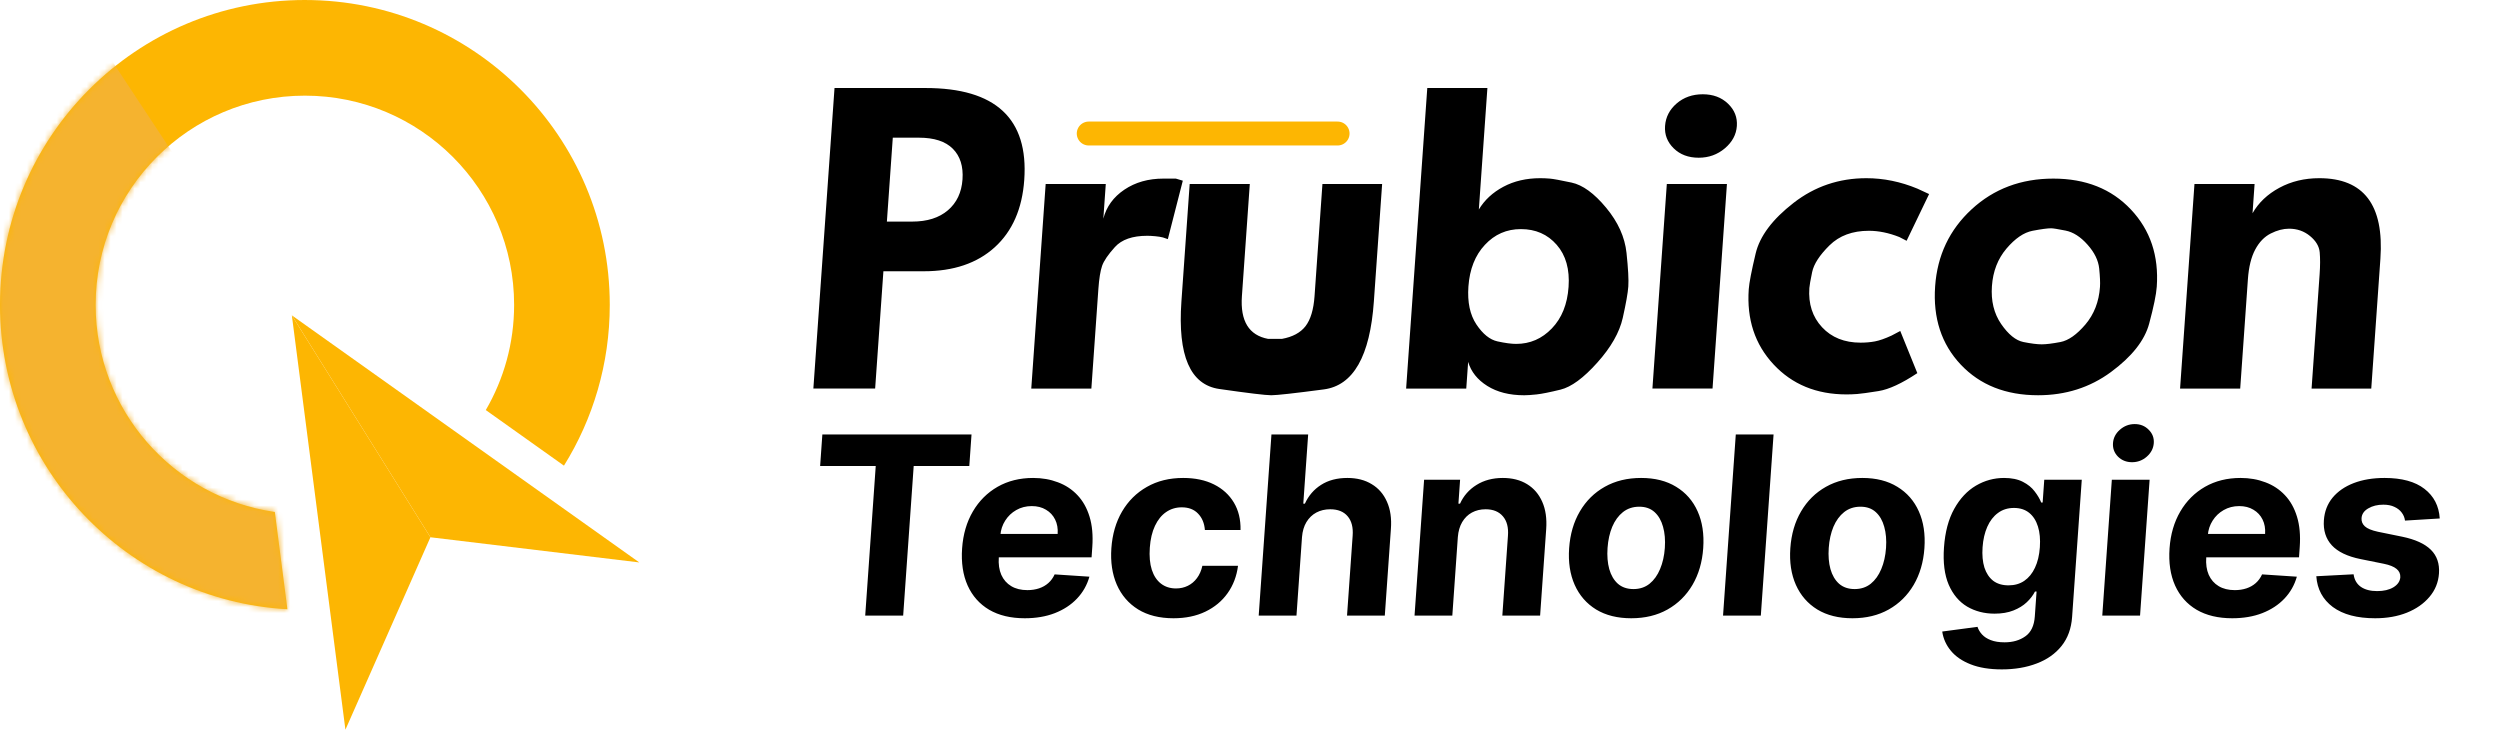
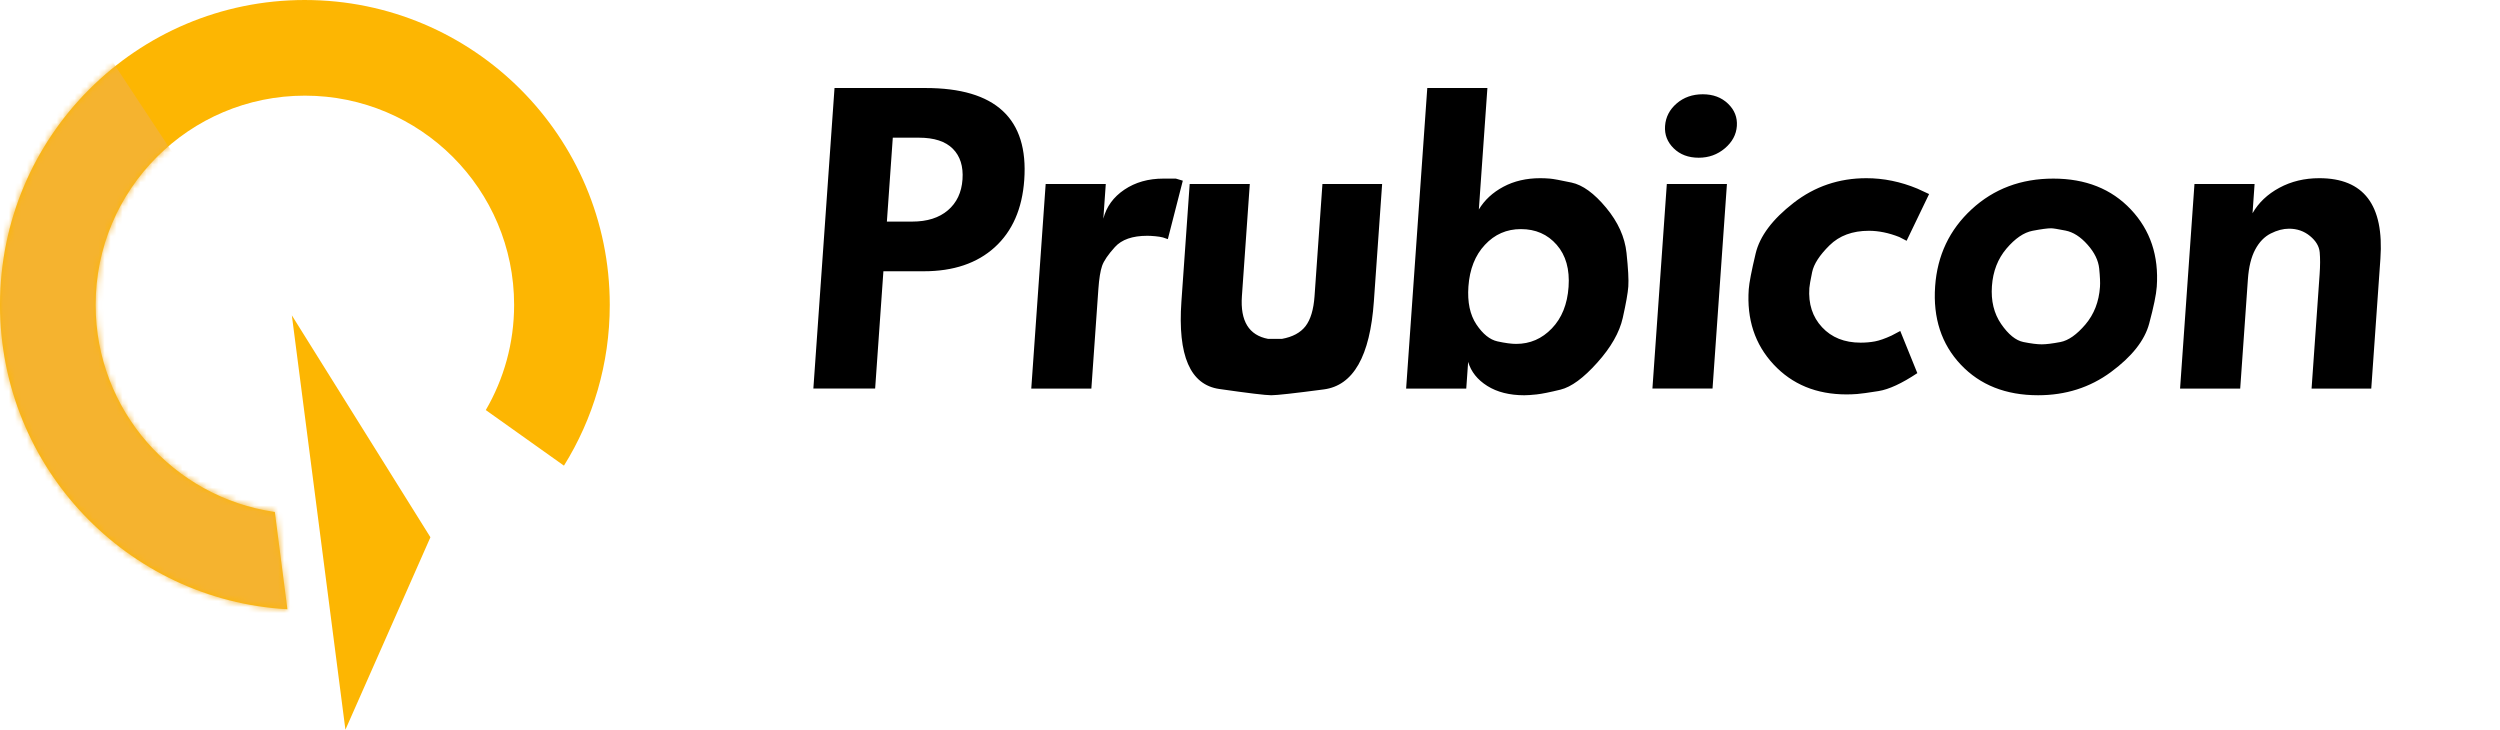
<svg xmlns="http://www.w3.org/2000/svg" width="418" height="122" viewBox="0 0 418 122" fill="none">
  <path d="M135.994 64.968L139.531 14.716H154.746C166.472 14.716 171.977 19.834 171.256 30.07C170.916 34.909 169.266 38.667 166.321 41.342C163.374 44.018 159.419 45.355 154.453 45.355H147.705L146.324 64.967H135.994V64.968ZM148.288 37.05H152.523C155.024 37.05 157.012 36.421 158.484 35.165C159.958 33.909 160.777 32.187 160.93 30C161.085 27.814 160.541 26.104 159.313 24.871C158.086 23.637 156.197 23.021 153.651 23.021H149.275L148.287 37.05H148.288ZM172.428 64.968L174.835 30.769H184.886L184.478 36.562C184.991 34.562 186.164 32.945 187.995 31.711C189.827 30.479 191.999 29.862 194.51 29.862C195.441 29.862 196.139 29.862 196.604 29.862L197.766 30.21L195.263 39.983L194.445 39.703C194.081 39.61 193.643 39.54 193.135 39.494C192.627 39.447 192.186 39.424 191.814 39.424C189.348 39.424 187.546 40.053 186.411 41.309C185.276 42.565 184.562 43.612 184.271 44.449C183.978 45.288 183.771 46.59 183.646 48.358L182.476 64.97H172.425L172.428 64.968ZM197.532 50.416L198.914 30.768H208.966L207.647 49.52C207.354 53.673 208.815 56.058 212.029 56.662H214.332C216.123 56.337 217.44 55.627 218.286 54.534C219.132 53.429 219.632 51.766 219.791 49.52L221.111 30.768H231.092L229.709 50.416C229.066 59.559 226.278 64.456 221.346 65.108C216.414 65.759 213.484 66.085 212.552 66.085C211.622 66.085 208.727 65.737 203.867 65.038C199.008 64.341 196.895 59.467 197.532 50.417V50.416ZM235.104 64.968L238.641 14.716H248.693L247.263 35.027C248.212 33.444 249.581 32.177 251.37 31.223C253.158 30.269 255.216 29.793 257.543 29.793C258.055 29.793 258.589 29.817 259.144 29.863C259.7 29.91 260.906 30.13 262.763 30.527C264.619 30.922 266.544 32.319 268.54 34.725C270.533 37.121 271.672 39.645 271.952 42.275C272.231 44.904 272.333 46.788 272.254 47.906C272.179 48.975 271.869 50.72 271.325 53.152C270.782 55.571 269.361 58.073 267.065 60.632C264.767 63.203 262.719 64.703 260.92 65.146C259.12 65.587 257.788 65.854 256.919 65.948C256.052 66.04 255.364 66.088 254.851 66.088C252.384 66.088 250.329 65.564 248.679 64.53C247.03 63.494 245.961 62.155 245.473 60.505L245.158 64.971H235.107L235.104 64.968ZM245.519 47.903C245.334 50.52 245.779 52.626 246.852 54.242C247.926 55.848 249.104 56.802 250.386 57.082C251.67 57.36 252.707 57.5 253.498 57.5C255.825 57.5 257.817 56.639 259.474 54.906C261.131 53.185 262.062 50.87 262.265 47.973C262.473 45.03 261.812 42.681 260.284 40.935C258.755 39.179 256.757 38.306 254.291 38.306C251.918 38.306 249.914 39.178 248.278 40.935C246.642 42.679 245.723 45.008 245.519 47.903ZM276.284 64.968L278.691 30.769H288.742L286.335 64.968H276.284ZM278.397 21.067C278.501 19.578 279.15 18.321 280.337 17.298C281.525 16.274 282.981 15.762 284.703 15.762C286.425 15.762 287.83 16.285 288.921 17.333C290.009 18.379 290.504 19.625 290.403 21.067C290.301 22.51 289.63 23.755 288.395 24.801C287.156 25.848 285.702 26.372 284.026 26.372C282.305 26.372 280.909 25.848 279.844 24.801C278.777 23.755 278.295 22.51 278.397 21.067ZM322.545 32.445L318.784 40.261L317.571 39.633C315.807 38.935 314.109 38.587 312.48 38.587C309.735 38.587 307.537 39.4 305.887 41.029C304.238 42.657 303.27 44.147 302.99 45.496C302.709 46.846 302.554 47.729 302.524 48.149C302.338 50.801 303.044 52.988 304.645 54.71C306.246 56.431 308.394 57.292 311.093 57.292C311.93 57.292 312.727 57.223 313.481 57.083C314.235 56.943 315.167 56.617 316.273 56.106L317.723 55.339L320.577 62.388C317.989 64.109 315.826 65.109 314.085 65.388C312.343 65.667 311.157 65.829 310.526 65.877C309.895 65.923 309.299 65.947 308.741 65.947C303.717 65.947 299.646 64.272 296.532 60.922C293.417 57.572 292.037 53.384 292.391 48.359C292.466 47.289 292.85 45.299 293.543 42.392C294.235 39.484 296.355 36.656 299.898 33.912C303.44 31.166 307.492 29.794 312.052 29.794C314.937 29.794 317.78 30.375 320.584 31.539L322.544 32.446L322.545 32.445ZM323.554 47.869C323.917 42.705 325.952 38.412 329.661 34.992C333.367 31.573 337.92 29.862 343.317 29.862C348.714 29.862 353.037 31.582 356.284 35.027C359.532 38.471 360.973 42.773 360.611 47.938C360.52 49.241 360.096 51.301 359.339 54.115C358.581 56.931 356.449 59.629 352.942 62.212C349.434 64.793 345.375 66.085 340.769 66.085C335.372 66.085 331.059 64.376 327.834 60.956C324.608 57.535 323.181 53.174 323.555 47.869H323.554ZM333.05 47.834C332.875 50.312 333.388 52.418 334.593 54.175C335.795 55.92 337.039 56.932 338.323 57.188C339.608 57.444 340.623 57.572 341.367 57.572C342.112 57.572 343.156 57.443 344.5 57.188C345.845 56.932 347.241 55.943 348.687 54.245C350.132 52.535 350.942 50.452 351.117 47.975C351.166 47.278 351.122 46.242 350.985 44.894C350.846 43.544 350.195 42.206 349.03 40.903C347.867 39.589 346.642 38.809 345.357 38.553C344.073 38.297 343.268 38.169 342.942 38.169C342.337 38.169 341.304 38.309 339.842 38.588C338.379 38.868 336.925 39.868 335.479 41.566C334.032 43.277 333.223 45.359 333.05 47.836V47.834ZM364.507 64.97L366.914 30.77H376.966L376.623 35.655C377.631 33.887 379.127 32.467 381.11 31.398C383.093 30.327 385.318 29.793 387.783 29.793C395.229 29.793 398.635 34.283 398.003 43.263L396.475 64.97H386.495L387.841 45.846C387.942 44.404 387.946 43.182 387.855 42.181C387.762 41.181 387.221 40.273 386.231 39.459C385.241 38.644 384.072 38.238 382.723 38.238C381.746 38.238 380.726 38.506 379.666 39.041C378.606 39.577 377.739 40.471 377.07 41.728C376.399 42.984 375.993 44.636 375.849 46.683L374.562 64.971H364.511L364.507 64.97Z" fill="black" />
-   <path d="M137.126 77.917L137.498 72.637H162.438L162.067 77.917H152.77L151.01 102.929H144.663L146.423 77.917H137.126ZM171.341 103.373C168.998 103.373 167.015 102.9 165.391 101.953C163.778 100.997 162.578 99.646 161.791 97.9C161.005 96.145 160.697 94.069 160.865 91.673C161.03 89.336 161.629 87.285 162.662 85.52C163.696 83.755 165.073 82.379 166.793 81.393C168.523 80.407 170.505 79.914 172.739 79.914C174.242 79.914 175.624 80.156 176.885 80.639C178.156 81.112 179.243 81.827 180.144 82.784C181.055 83.74 181.732 84.943 182.174 86.393C182.616 87.832 182.769 89.519 182.633 91.451L182.511 93.182H163.28L163.555 89.277H176.84C176.904 88.37 176.763 87.566 176.417 86.866C176.071 86.166 175.561 85.619 174.886 85.224C174.223 84.82 173.432 84.618 172.512 84.618C171.553 84.618 170.688 84.84 169.915 85.283C169.153 85.717 168.538 86.304 168.071 87.043C167.605 87.773 167.335 88.587 167.262 89.484L167 93.197C166.921 94.321 167.061 95.292 167.418 96.111C167.786 96.929 168.339 97.56 169.079 98.004C169.819 98.448 170.718 98.669 171.775 98.669C172.477 98.669 173.127 98.571 173.724 98.374C174.321 98.176 174.841 97.88 175.284 97.486C175.727 97.092 176.077 96.609 176.335 96.037L182.15 96.421C181.755 97.821 181.061 99.044 180.068 100.089C179.086 101.125 177.852 101.933 176.368 102.515C174.895 103.087 173.219 103.373 171.341 103.373ZM196.207 103.373C193.874 103.373 191.902 102.88 190.291 101.894C188.69 100.898 187.502 99.517 186.727 97.752C185.962 95.987 185.66 93.956 185.821 91.658C185.985 89.331 186.579 87.29 187.602 85.535C188.635 83.77 190.022 82.394 191.762 81.408C193.503 80.412 195.525 79.914 197.828 79.914C199.815 79.914 201.529 80.274 202.971 80.994C204.413 81.714 205.524 82.725 206.302 84.026C207.08 85.328 207.452 86.856 207.417 88.611H201.457C201.368 87.477 200.988 86.565 200.315 85.875C199.652 85.175 198.743 84.825 197.586 84.825C196.608 84.825 195.734 85.091 194.965 85.624C194.206 86.146 193.589 86.91 193.113 87.916C192.637 88.922 192.349 90.14 192.248 91.57C192.146 93.019 192.257 94.252 192.581 95.267C192.915 96.283 193.429 97.057 194.123 97.59C194.817 98.122 195.653 98.388 196.632 98.388C197.353 98.388 198.011 98.24 198.605 97.945C199.209 97.649 199.719 97.22 200.134 96.658C200.56 96.086 200.86 95.4 201.035 94.602H206.996C206.775 96.337 206.193 97.866 205.25 99.187C204.317 100.499 203.084 101.524 201.549 102.264C200.014 103.003 198.233 103.373 196.207 103.373ZM217.695 89.795L216.771 102.929H210.454L212.586 72.637H218.725L217.91 84.218H218.176C218.785 82.877 219.689 81.827 220.889 81.068C222.09 80.299 223.555 79.914 225.285 79.914C226.867 79.914 228.222 80.259 229.349 80.95C230.488 81.63 231.338 82.611 231.9 83.893C232.473 85.165 232.692 86.689 232.557 88.463L231.539 102.929H225.223L226.162 89.588C226.27 88.187 225.991 87.098 225.324 86.319C224.667 85.54 223.696 85.15 222.411 85.15C221.551 85.15 220.777 85.333 220.089 85.698C219.411 86.062 218.859 86.595 218.434 87.295C218.02 87.985 217.774 88.818 217.695 89.795ZM243.751 89.795L242.827 102.929H236.51L238.109 80.21H244.129L243.847 84.218H244.114C244.711 82.897 245.63 81.852 246.87 81.083C248.111 80.304 249.577 79.914 251.267 79.914C252.849 79.914 254.204 80.259 255.331 80.95C256.459 81.64 257.304 82.626 257.866 83.908C258.429 85.18 258.649 86.698 258.524 88.463L257.506 102.929H251.19L252.129 89.588C252.236 88.197 251.957 87.112 251.29 86.334C250.624 85.545 249.658 85.15 248.393 85.15C247.543 85.15 246.779 85.333 246.101 85.698C245.432 86.062 244.891 86.595 244.476 87.295C244.071 87.985 243.83 88.818 243.751 89.795ZM272.744 103.373C270.441 103.373 268.483 102.885 266.872 101.909C265.27 100.923 264.077 99.552 263.291 97.797C262.506 96.032 262.195 93.986 262.359 91.658C262.524 89.311 263.123 87.26 264.156 85.505C265.189 83.74 266.576 82.37 268.315 81.393C270.065 80.407 272.092 79.914 274.395 79.914C276.698 79.914 278.65 80.407 280.252 81.393C281.863 82.37 283.062 83.74 283.847 85.505C284.633 87.26 284.943 89.311 284.778 91.658C284.614 93.986 284.016 96.032 282.982 97.797C281.949 99.552 280.558 100.923 278.808 101.909C277.069 102.885 275.047 103.373 272.744 103.373ZM273.117 98.492C274.165 98.492 275.061 98.196 275.804 97.604C276.548 97.003 277.135 96.184 277.564 95.149C278.002 94.114 278.268 92.935 278.361 91.614C278.454 90.293 278.354 89.114 278.061 88.079C277.778 87.043 277.307 86.225 276.647 85.624C275.988 85.022 275.134 84.721 274.086 84.721C273.029 84.721 272.118 85.022 271.354 85.624C270.6 86.225 270.003 87.043 269.565 88.079C269.136 89.114 268.875 90.293 268.782 91.614C268.689 92.935 268.784 94.114 269.067 95.149C269.36 96.184 269.841 97.003 270.511 97.604C271.191 98.196 272.059 98.492 273.117 98.492ZM296.541 72.637L294.409 102.929H288.092L290.224 72.637H296.541ZM309.728 103.373C307.425 103.373 305.467 102.885 303.856 101.909C302.254 100.923 301.061 99.552 300.275 97.797C299.49 96.032 299.179 93.986 299.343 91.658C299.508 89.311 300.107 87.26 301.14 85.505C302.174 83.74 303.56 82.37 305.299 81.393C307.049 80.407 309.076 79.914 311.379 79.914C313.682 79.914 315.635 80.407 317.236 81.393C318.848 82.37 320.046 83.74 320.831 85.505C321.617 87.26 321.928 89.311 321.762 91.658C321.599 93.986 321 96.032 319.966 97.797C318.933 99.552 317.542 100.923 315.792 101.909C314.053 102.885 312.031 103.373 309.728 103.373ZM310.101 98.492C311.149 98.492 312.045 98.196 312.788 97.604C313.533 97.003 314.119 96.184 314.548 95.149C314.986 94.114 315.252 92.935 315.345 91.614C315.438 90.293 315.338 89.114 315.045 88.079C314.762 87.043 314.291 86.225 313.631 85.624C312.972 85.022 312.118 84.721 311.07 84.721C310.013 84.721 309.102 85.022 308.338 85.624C307.584 86.225 306.988 87.043 306.549 88.079C306.12 89.114 305.859 90.293 305.766 91.614C305.673 92.935 305.768 94.114 306.051 95.149C306.344 96.184 306.825 97.003 307.495 97.604C308.175 98.196 309.044 98.492 310.101 98.492ZM334.704 111.922C332.658 111.922 330.923 111.641 329.5 111.079C328.086 110.527 326.982 109.773 326.19 108.816C325.397 107.86 324.914 106.785 324.741 105.592L330.638 104.808C330.784 105.261 331.036 105.685 331.394 106.08C331.752 106.474 332.239 106.79 332.855 107.026C333.48 107.273 334.252 107.396 335.171 107.396C336.545 107.396 337.701 107.061 338.638 106.39C339.584 105.73 340.112 104.62 340.221 103.062L340.514 98.906H340.247C339.926 99.537 339.468 100.134 338.875 100.696C338.282 101.258 337.538 101.716 336.643 102.071C335.748 102.426 334.698 102.604 333.492 102.604C331.782 102.604 330.253 102.209 328.904 101.421C327.567 100.622 326.54 99.404 325.825 97.767C325.121 96.12 324.857 94.04 325.034 91.525C325.215 88.952 325.786 86.802 326.748 85.076C327.71 83.351 328.918 82.059 330.372 81.201C331.836 80.343 333.403 79.914 335.074 79.914C336.349 79.914 337.401 80.131 338.231 80.565C339.061 80.989 339.716 81.522 340.194 82.162C340.684 82.793 341.05 83.415 341.294 84.026H341.531L341.8 80.21H348.072L346.457 103.151C346.321 105.084 345.733 106.701 344.693 108.003C343.652 109.304 342.269 110.28 340.542 110.931C338.825 111.592 336.879 111.922 334.704 111.922ZM335.827 97.871C336.845 97.871 337.723 97.619 338.46 97.116C339.208 96.603 339.803 95.874 340.245 94.927C340.698 93.971 340.971 92.827 341.065 91.496C341.158 90.164 341.052 89.011 340.745 88.034C340.439 87.048 339.949 86.284 339.275 85.742C338.602 85.2 337.756 84.928 336.738 84.928C335.7 84.928 334.805 85.209 334.054 85.772C333.303 86.324 332.71 87.093 332.275 88.079C331.84 89.065 331.577 90.204 331.486 91.496C331.394 92.807 331.497 93.941 331.795 94.898C332.104 95.844 332.591 96.579 333.256 97.102C333.932 97.614 334.789 97.871 335.827 97.871ZM351.5 102.929L353.098 80.21H359.415L357.816 102.929H351.5ZM356.478 77.281C355.539 77.281 354.755 76.971 354.126 76.35C353.508 75.718 353.23 74.964 353.292 74.086C353.353 73.219 353.737 72.474 354.443 71.853C355.159 71.222 355.987 70.906 356.926 70.906C357.865 70.906 358.644 71.222 359.262 71.853C359.89 72.474 360.174 73.219 360.113 74.086C360.051 74.964 359.662 75.718 358.945 76.35C358.239 76.971 357.417 77.281 356.478 77.281ZM373.224 103.373C370.882 103.373 368.898 102.9 367.275 101.953C365.661 100.997 364.462 99.646 363.675 97.9C362.889 96.145 362.58 94.069 362.749 91.673C362.914 89.336 363.513 87.285 364.546 85.52C365.58 83.755 366.957 82.379 368.677 81.393C370.407 80.407 372.389 79.914 374.623 79.914C376.126 79.914 377.508 80.156 378.769 80.639C380.04 81.112 381.127 81.827 382.028 82.784C382.939 83.74 383.616 84.943 384.057 86.393C384.5 87.832 384.653 89.519 384.517 91.451L384.395 93.182H365.164L365.438 89.277H378.724C378.788 88.37 378.647 87.566 378.301 86.866C377.955 86.166 377.444 85.619 376.77 85.224C376.107 84.82 375.315 84.618 374.396 84.618C373.437 84.618 372.571 84.84 371.799 85.283C371.037 85.717 370.422 86.304 369.955 87.043C369.488 87.773 369.219 88.587 369.146 89.484L368.884 93.197C368.805 94.321 368.944 95.292 369.302 96.111C369.67 96.929 370.223 97.56 370.963 98.004C371.703 98.448 372.602 98.669 373.659 98.669C374.361 98.669 375.011 98.571 375.608 98.374C376.205 98.176 376.725 97.88 377.168 97.486C377.611 97.092 377.961 96.609 378.219 96.037L384.034 96.421C383.639 97.821 382.945 99.044 381.952 100.089C380.97 101.125 379.736 101.933 378.252 102.515C376.779 103.087 375.103 103.373 373.224 103.373ZM407.924 86.689L402.116 87.043C402.052 86.55 401.871 86.107 401.572 85.712C401.275 85.308 400.867 84.987 400.35 84.751C399.844 84.504 399.225 84.381 398.493 84.381C397.514 84.381 396.674 84.588 395.973 85.002C395.272 85.407 394.898 85.949 394.85 86.629C394.812 87.172 394.997 87.63 395.406 88.005C395.814 88.38 396.54 88.68 397.581 88.907L401.645 89.736C403.828 90.189 405.427 90.919 406.444 91.925C407.46 92.93 407.911 94.252 407.796 95.889C407.691 97.378 407.159 98.684 406.2 99.808C405.251 100.932 403.993 101.81 402.427 102.441C400.87 103.062 399.104 103.373 397.127 103.373C394.112 103.373 391.754 102.747 390.053 101.494C388.362 100.232 387.44 98.516 387.286 96.347L393.522 96.022C393.645 96.939 394.051 97.639 394.738 98.122C395.427 98.595 396.334 98.832 397.461 98.832C398.568 98.832 399.473 98.62 400.175 98.196C400.888 97.762 401.273 97.205 401.331 96.525C401.361 95.953 401.152 95.484 400.703 95.12C400.255 94.745 399.543 94.459 398.569 94.262L394.68 93.478C392.487 93.034 390.885 92.265 389.875 91.17C388.874 90.076 388.434 88.68 388.553 86.984C388.656 85.525 389.14 84.268 390.005 83.213C390.88 82.157 392.059 81.344 393.542 80.772C395.036 80.2 396.756 79.914 398.704 79.914C401.58 79.914 403.801 80.521 405.367 81.734C406.942 82.946 407.795 84.598 407.924 86.689Z" fill="black" />
-   <path d="M182.035 22.325H223.645" stroke="#FDB602" stroke-width="4" stroke-miterlimit="22.926" stroke-linecap="round" stroke-linejoin="round" />
  <path fill-rule="evenodd" clip-rule="evenodd" d="M50.976 0.001C79.129 0.001 101.953 22.824 101.953 50.978C101.953 60.844 99.148 70.054 94.294 77.859L81.224 68.562C84.234 63.396 85.961 57.389 85.961 50.977C85.961 31.656 70.298 15.993 50.977 15.993C31.656 15.993 15.993 31.656 15.993 50.977C15.993 68.591 29.012 83.161 45.952 85.599L48.056 101.869C21.262 100.355 0 78.151 0 50.977C0 22.824 22.822 0 50.977 0L50.976 0.001Z" fill="#FDB602" />
  <mask id="mask0_939_846" style="mask-type:luminance" maskUnits="userSpaceOnUse" x="0" y="0" width="102" height="102">
    <path d="M50.976 0.001C79.129 0.001 101.953 22.824 101.953 50.978C101.953 60.844 99.148 70.054 94.294 77.859L81.224 68.562C84.234 63.396 85.961 57.389 85.961 50.977C85.961 31.656 70.298 15.993 50.977 15.993C31.656 15.993 15.993 31.656 15.993 50.977C15.993 68.591 29.012 83.161 45.952 85.599L48.056 101.869C21.262 100.355 0 78.151 0 50.977C0 22.824 22.822 0 50.977 0L50.976 0.001Z" fill="white" />
  </mask>
  <g mask="url(#mask0_939_846)">
    <path fill-rule="evenodd" clip-rule="evenodd" d="M-51.719 3.218L7.099 -7.44L83.68 108.616L-51.719 120.458V3.218Z" fill="#F5B32F" />
  </g>
  <path fill-rule="evenodd" clip-rule="evenodd" d="M48.797 52.727L57.753 122.006L71.966 89.83L48.797 52.727Z" fill="#FDB602" />
-   <path fill-rule="evenodd" clip-rule="evenodd" d="M48.797 52.727L106.887 94.039L71.966 89.831L48.797 52.727Z" fill="#FDB602" />
+   <path fill-rule="evenodd" clip-rule="evenodd" d="M48.797 52.727L106.887 94.039L48.797 52.727Z" fill="#FDB602" />
</svg>